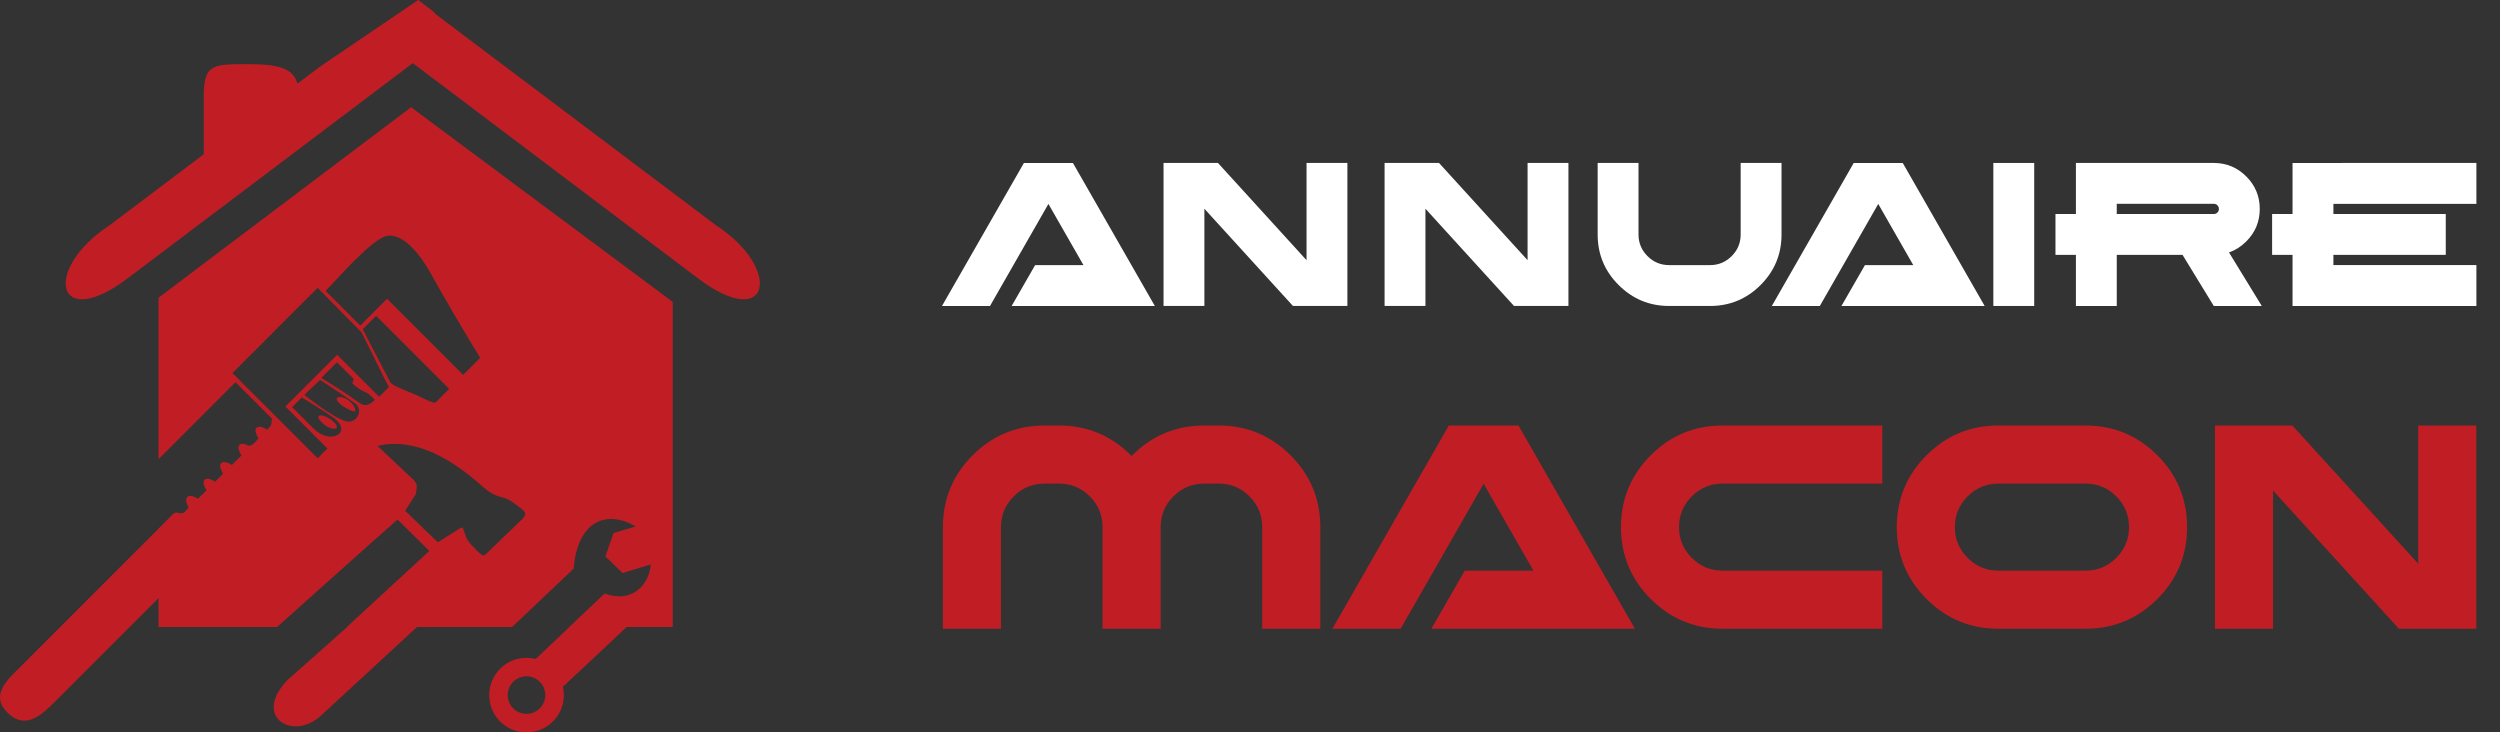
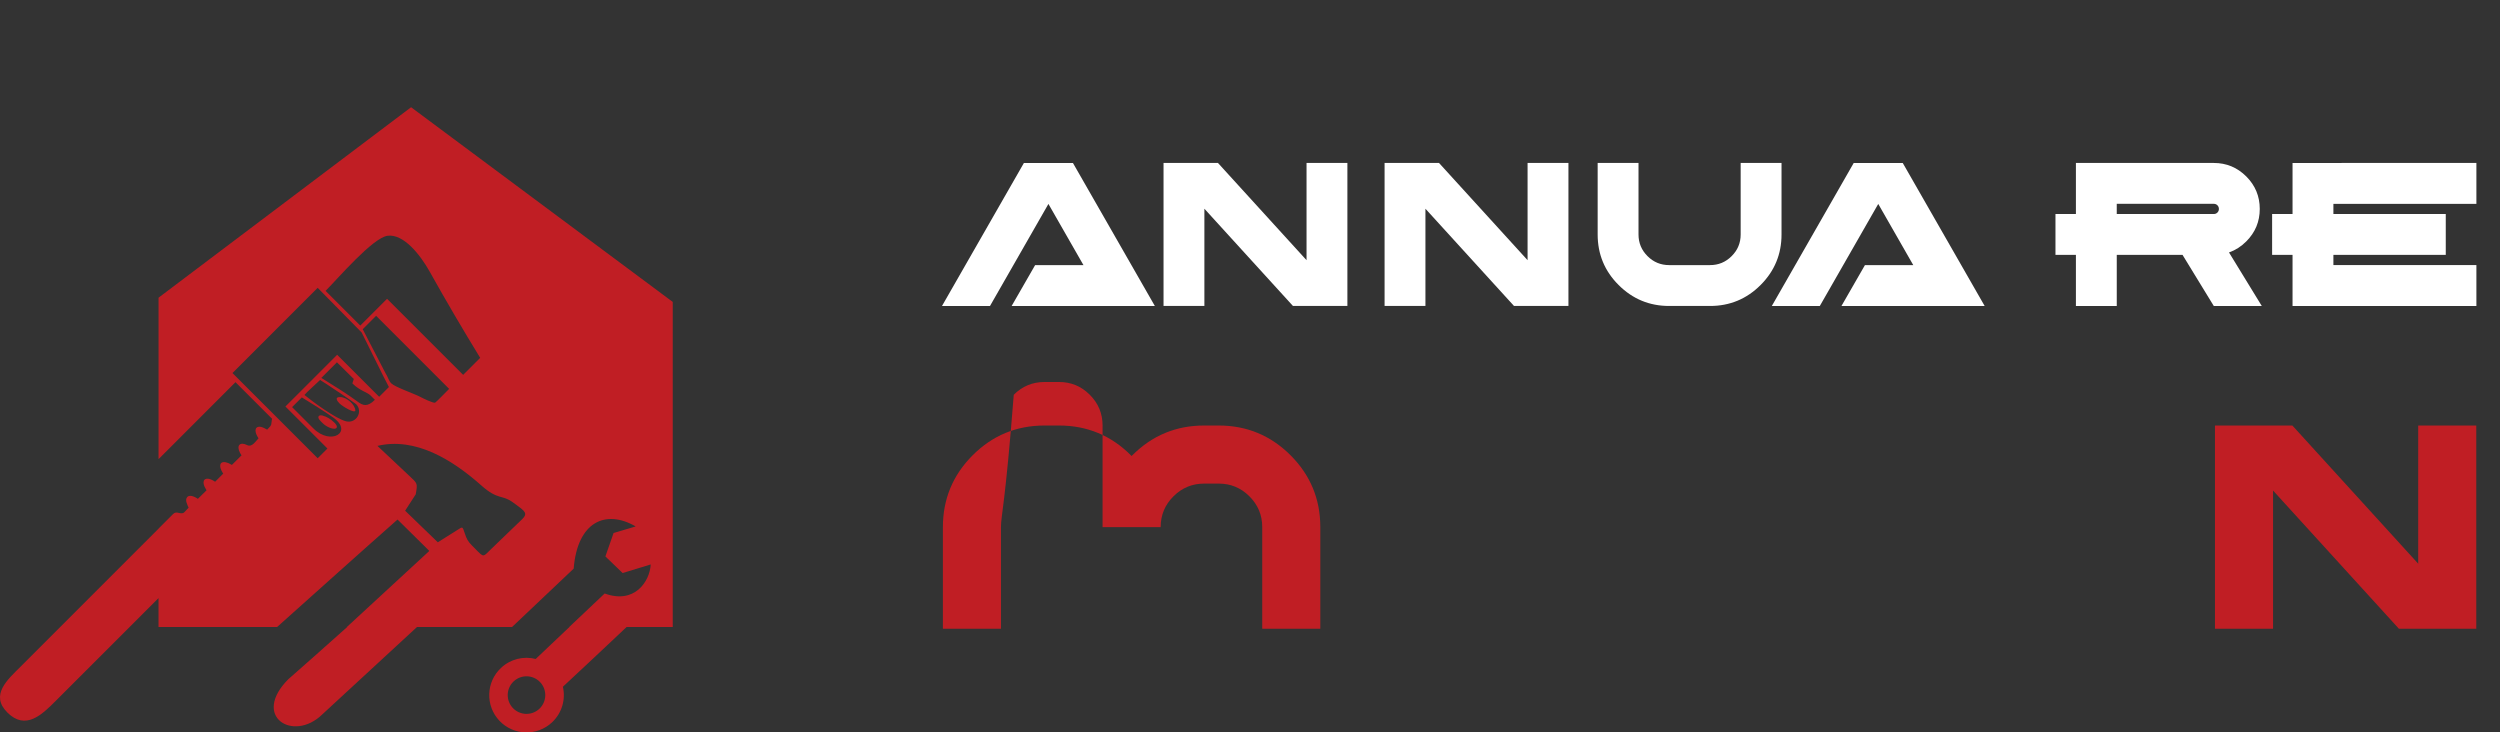
<svg xmlns="http://www.w3.org/2000/svg" version="1.1" id="Layer_1" x="0px" y="0px" width="211.813px" height="62.053px" viewBox="47.137 99.62 211.813 62.053" enable-background="new 47.137 99.62 211.813 62.053" xml:space="preserve">
  <rect x="47.137" y="99.62" width="211.813" height="62.053" fill="#333333" stroke="none" />
  <g>
    <path fill-rule="evenodd" clip-rule="evenodd" fill="#C01E24" d="M60.567,144.415l-11.681,11.682   c-1.102,1.101-2.614,2.396-1.13,3.886c1.548,1.55,2.938,0.186,4.078-0.956l8.734-8.733v2.447h10.049   c3.431-3.065,7.305-6.551,10.202-9.104l2.693,2.661l-6.985,6.443h0.028c-1.887,1.686-3.631,3.237-4.993,4.428   c-3.142,3.163,0.418,5.354,2.858,3l8.049-7.428h8.053l5.22-4.944c0.316-3.97,2.7-5.049,5.255-3.575l-1.874,0.556l-0.694,1.985   l1.461,1.407l2.38-0.728c-0.083,1.483-1.402,3.384-3.901,2.461c-0.766,0.727-1.84,1.743-3.001,2.838h0.016l-2.858,2.709   c-1.011-0.258-2.131-0.006-2.946,0.764c-1.27,1.198-1.328,3.198-0.132,4.469c1.199,1.269,3.198,1.328,4.469,0.131   c0.845-0.798,1.155-1.952,0.911-3.009c1.4-1.296,3.512-3.281,5.4-5.063h3.907V125.2l-22.169-16.495l-21.396,16.137v13.68L67.09,132   l3.095,3.095c-0.107,0.526,0.063,0.454-0.413,0.929c-0.164-0.105-0.279-0.146-0.379-0.192c-0.224-0.082-0.415-0.081-0.522,0.027   c-0.113,0.112-0.111,0.318-0.015,0.555c0.062,0.147,0.112,0.232,0.187,0.34c-0.252,0.251-0.552,0.781-0.959,0.579   c-0.279-0.139-0.528-0.159-0.656-0.031c-0.164,0.165-0.084,0.525,0.173,0.895l-0.815,0.813l-0.311-0.161l-0.014,0.002   c-0.248-0.107-0.466-0.115-0.583,0.003c-0.122,0.121-0.109,0.352,0.01,0.611l0.119,0.219c0.014,0.021,0.029,0.043,0.044,0.063   l-0.689,0.69c-0.369-0.257-0.729-0.338-0.896-0.173c-0.111,0.111-0.109,0.314-0.017,0.549c0.064,0.126,0.129,0.258,0.189,0.346   l-0.733,0.722l-0.023-0.009c-0.358-0.242-0.707-0.316-0.867-0.155c-0.253,0.252,0.008,0.683,0.103,0.92   c-0.252,0.241-0.362,0.43-0.493,0.458c-0.345,0.073-0.537-0.208-0.841,0.094l-1.215,1.215V144.415L60.567,144.415z M75.702,129.679   l-4.383,4.384l3.559,3.559l-0.826,0.824l-7.22-7.219l7.22-7.221l3.729,3.787l1.796,3.623l0.51,0.995l-0.825,0.825L75.702,129.679   L75.702,129.679z M79.93,124.935l-2.269,2.269l-2.888-2.888l-0.052-0.052c1.053-1.053,4.002-4.51,5.26-4.67   c1.342-0.172,2.753,1.59,3.57,3.054c1.374,2.462,2.792,4.875,4.269,7.29l-1.443,1.443L79.93,124.935L79.93,124.935z    M77.868,127.513l1.135-1.135l6.188,6.189c-0.146,0.145-1.109,1.134-1.186,1.169c-0.141,0.063-1.004-0.355-1.237-0.479   c-0.507-0.273-2.159-0.838-2.478-1.155c-0.246-0.248-0.263-0.528-0.506-0.893L77.868,127.513L77.868,127.513z M72.93,133.083   l0.244-0.258l1.084-1.012c0.149,0.069,2.946,1.947,3.043,2.043c0.621,0.621,0.033,1.659-0.825,1.464   C75.608,135.124,73.585,133.62,72.93,133.083L72.93,133.083z M75.961,133.264c0.563,0.007,1.268,0.647,1.283,1.139   c-0.043,0.279-1.096-0.357-1.336-0.598c-0.07-0.07-0.119-0.127-0.155-0.179C75.58,133.369,75.661,133.261,75.961,133.264   L75.961,133.264z M75.325,134.964c1.801,1.241-0.142,2.449-1.635,0.955c-0.601-0.602-1.203-1.204-1.805-1.806l0.052-0.051   l0.772-0.773C73.538,133.791,74.523,134.411,75.325,134.964L75.325,134.964z M74.448,134.825c0.354,0.088,0.729,0.313,0.995,0.578   l0.104,0.104c0.293,0.355,0.074,0.529-0.37,0.39c-0.218-0.067-0.444-0.205-0.585-0.32c-0.132-0.108-0.255-0.238-0.368-0.365   C73.993,134.944,74.14,134.747,74.448,134.825L74.448,134.825z M74.567,131.433l1.116-1.118l1.429,1.415l-0.121,0.372   c0.634,0.634,1.246,0.731,1.548,1.032l0.36,0.361c-0.635,0.639-1.024,0.48-1.442,0.169c-0.964-0.716-2.065-1.381-3.097-2.026   L74.567,131.433L74.567,131.433z M92.903,157.419c0.603,0.64,0.572,1.647-0.066,2.251c-0.64,0.603-1.647,0.573-2.25-0.066   c-0.603-0.641-0.573-1.647,0.066-2.251C91.293,156.75,92.301,156.782,92.903,157.419L92.903,157.419z M92.583,155.463l2.91-2.724   L92.583,155.463L92.583,155.463z M81.462,142.89l0.899-1.391c0.166-0.96,0.151-0.908-0.56-1.577l-2.685-2.524   c3.21-0.762,6.341,1.164,8.812,3.361c1.402,1.247,1.743,0.754,2.639,1.406l0.498,0.363c0.729,0.531,0.73,0.71,0.162,1.225   l-2.416,2.325c-0.773,0.742-0.636,0.822-1.392,0.059l-0.283-0.286c-0.366-0.372-0.455-0.556-0.624-1.053   c-0.217-0.641-0.155-0.554-0.727-0.21l-1.555,0.978L81.462,142.89z" />
-     <path fill-rule="evenodd" clip-rule="evenodd" fill="#C01E24" d="M82.111,104.969l-24.16,18.232   c-6.108,4.605-7.221-0.761-1.553-4.478l8.004-6.034v-5.231c0.104-2.424,0.765-2.404,3.997-2.404   c2.623,0.027,3.606,0.484,3.942,1.653l1.924-1.452l8.305-5.636l1.344,1.026l0.076,0.133l23.832,17.945   c5.669,3.717,4.556,9.083-1.552,4.478L82.111,104.969z" />
  </g>
  <g>
    <g>
      <path fill="#FFFFFF" d="M135.965,116.898l-4.95,8.646h-4.067l6.94-12.116h4.154l6.94,12.116h-12.133l1.99-3.463h4.094    L135.965,116.898z" />
      <path fill="#FFFFFF" d="M149.179,117.304v8.239h-3.461v-12.116h4.612l7.504,8.238v-8.238h3.461v12.116h-4.612L149.179,117.304z" />
      <path fill="#FFFFFF" d="M167.907,117.304v8.239h-3.461v-12.116h4.612l7.503,8.238v-8.238h3.462v12.116h-4.612L167.907,117.304z" />
      <path fill="#FFFFFF" d="M182.499,119.485v-6.058h3.461v6.058c0,0.715,0.254,1.327,0.762,1.834    c0.507,0.509,1.119,0.762,1.835,0.762h3.462c0.716,0,1.326-0.253,1.834-0.762c0.508-0.507,0.762-1.119,0.762-1.834v-6.058h3.462    v6.058c0,1.674-0.592,3.102-1.774,4.283c-1.183,1.184-2.61,1.775-4.283,1.775h-3.462c-1.673,0-3.101-0.592-4.284-1.775    C183.09,122.586,182.499,121.159,182.499,119.485z" />
      <path fill="#FFFFFF" d="M206.272,116.898l-4.95,8.646h-4.067l6.939-12.116h4.154l6.94,12.116h-12.133l1.99-3.463h4.094    L206.272,116.898z" />
-       <path fill="#FFFFFF" d="M219.486,125.543h-3.462v-12.116h3.462V125.543z" />
      <path fill="#FFFFFF" d="M223.018,113.427H234.7c1.073,0,1.99,0.381,2.753,1.142c0.762,0.762,1.142,1.68,1.142,2.754    c0,1.072-0.38,1.989-1.142,2.751c-0.433,0.433-0.921,0.744-1.463,0.935l2.777,4.535H234.7l-2.647-4.328h-5.573v4.328h-3.461    v-4.328h-1.732v-3.462h1.732V113.427z M226.479,116.89v0.863h8.221c0.122,0,0.224-0.041,0.308-0.125    c0.083-0.083,0.125-0.186,0.125-0.306c0-0.122-0.042-0.225-0.125-0.309c-0.084-0.084-0.186-0.124-0.308-0.124H226.479z" />
      <path fill="#FFFFFF" d="M256.95,113.427v3.463h-12.115v0.863h9.52v3.462h-9.52v0.865h12.115v3.463h-15.577v-4.328h-1.731v-3.462    h1.731v-4.326H256.95z" />
    </g>
    <g>
-       <path fill="#C01E24" d="M131.944,144.282v8.608h-4.92v-8.608c0-2.378,0.841-4.407,2.521-6.089c1.682-1.68,3.71-2.521,6.088-2.521    h1.23c2.377,0,4.407,0.842,6.087,2.521l0.063,0.062l0.062-0.062c1.681-1.68,3.709-2.521,6.088-2.521h1.229    c2.379,0,4.408,0.842,6.089,2.521c1.68,1.682,2.521,3.711,2.521,6.089v8.608h-4.92v-8.608c0-1.018-0.361-1.887-1.083-2.607    c-0.721-0.723-1.591-1.083-2.607-1.083h-1.229c-1.017,0-1.887,0.36-2.607,1.083c-0.722,0.721-1.082,1.59-1.082,2.607v8.608h-4.92    v-8.608c0-1.018-0.361-1.887-1.083-2.607c-0.721-0.723-1.59-1.083-2.606-1.083h-1.23c-1.017,0-1.886,0.36-2.607,1.083    C132.304,142.395,131.944,143.264,131.944,144.282z" />
-       <path fill="#C01E24" d="M172.839,140.604l-7.035,12.286h-5.78l9.864-17.219h5.903l9.863,17.219h-17.243l2.829-4.92h5.817    L172.839,140.604z" />
-       <path fill="#C01E24" d="M193.083,135.671h13.529v4.92h-13.529c-1.017,0-1.886,0.36-2.607,1.083    c-0.722,0.721-1.082,1.59-1.082,2.607c0,1.017,0.36,1.887,1.082,2.606c0.722,0.723,1.591,1.082,2.607,1.082h13.529v4.92h-13.529    c-2.378,0-4.406-0.84-6.088-2.521c-1.681-1.68-2.521-3.71-2.521-6.087c0-2.378,0.841-4.407,2.521-6.089    C188.677,136.513,190.705,135.671,193.083,135.671z" />
-       <path fill="#C01E24" d="M216.452,152.89c-2.379,0-4.407-0.84-6.089-2.521c-1.681-1.68-2.521-3.71-2.521-6.087    c0-2.378,0.84-4.407,2.521-6.089c1.682-1.68,3.71-2.521,6.089-2.521h7.379c2.378,0,4.407,0.842,6.089,2.521    c1.68,1.682,2.521,3.711,2.521,6.089c0,2.377-0.842,4.407-2.521,6.087c-1.682,1.682-3.711,2.521-6.089,2.521H216.452z     M216.452,140.591c-1.017,0-1.887,0.36-2.607,1.083c-0.723,0.721-1.082,1.59-1.082,2.607c0,1.017,0.359,1.887,1.082,2.606    c0.721,0.723,1.591,1.082,2.607,1.082h7.379c1.017,0,1.887-0.359,2.607-1.082c0.722-0.72,1.082-1.59,1.082-2.606    c0-1.018-0.36-1.887-1.082-2.607c-0.721-0.723-1.591-1.083-2.607-1.083H216.452z" />
+       <path fill="#C01E24" d="M131.944,144.282v8.608h-4.92v-8.608c0-2.378,0.841-4.407,2.521-6.089c1.682-1.68,3.71-2.521,6.088-2.521    h1.23c2.377,0,4.407,0.842,6.087,2.521l0.063,0.062l0.062-0.062c1.681-1.68,3.709-2.521,6.088-2.521h1.229    c2.379,0,4.408,0.842,6.089,2.521c1.68,1.682,2.521,3.711,2.521,6.089v8.608h-4.92v-8.608c0-1.018-0.361-1.887-1.083-2.607    c-0.721-0.723-1.591-1.083-2.607-1.083h-1.229c-1.017,0-1.887,0.36-2.607,1.083c-0.722,0.721-1.082,1.59-1.082,2.607h-4.92    v-8.608c0-1.018-0.361-1.887-1.083-2.607c-0.721-0.723-1.59-1.083-2.606-1.083h-1.23c-1.017,0-1.886,0.36-2.607,1.083    C132.304,142.395,131.944,143.264,131.944,144.282z" />
      <path fill="#C01E24" d="M239.721,141.181v11.709h-4.92v-17.219h6.556l10.663,11.71v-11.71h4.92v17.219h-6.556L239.721,141.181z" />
    </g>
  </g>
</svg>